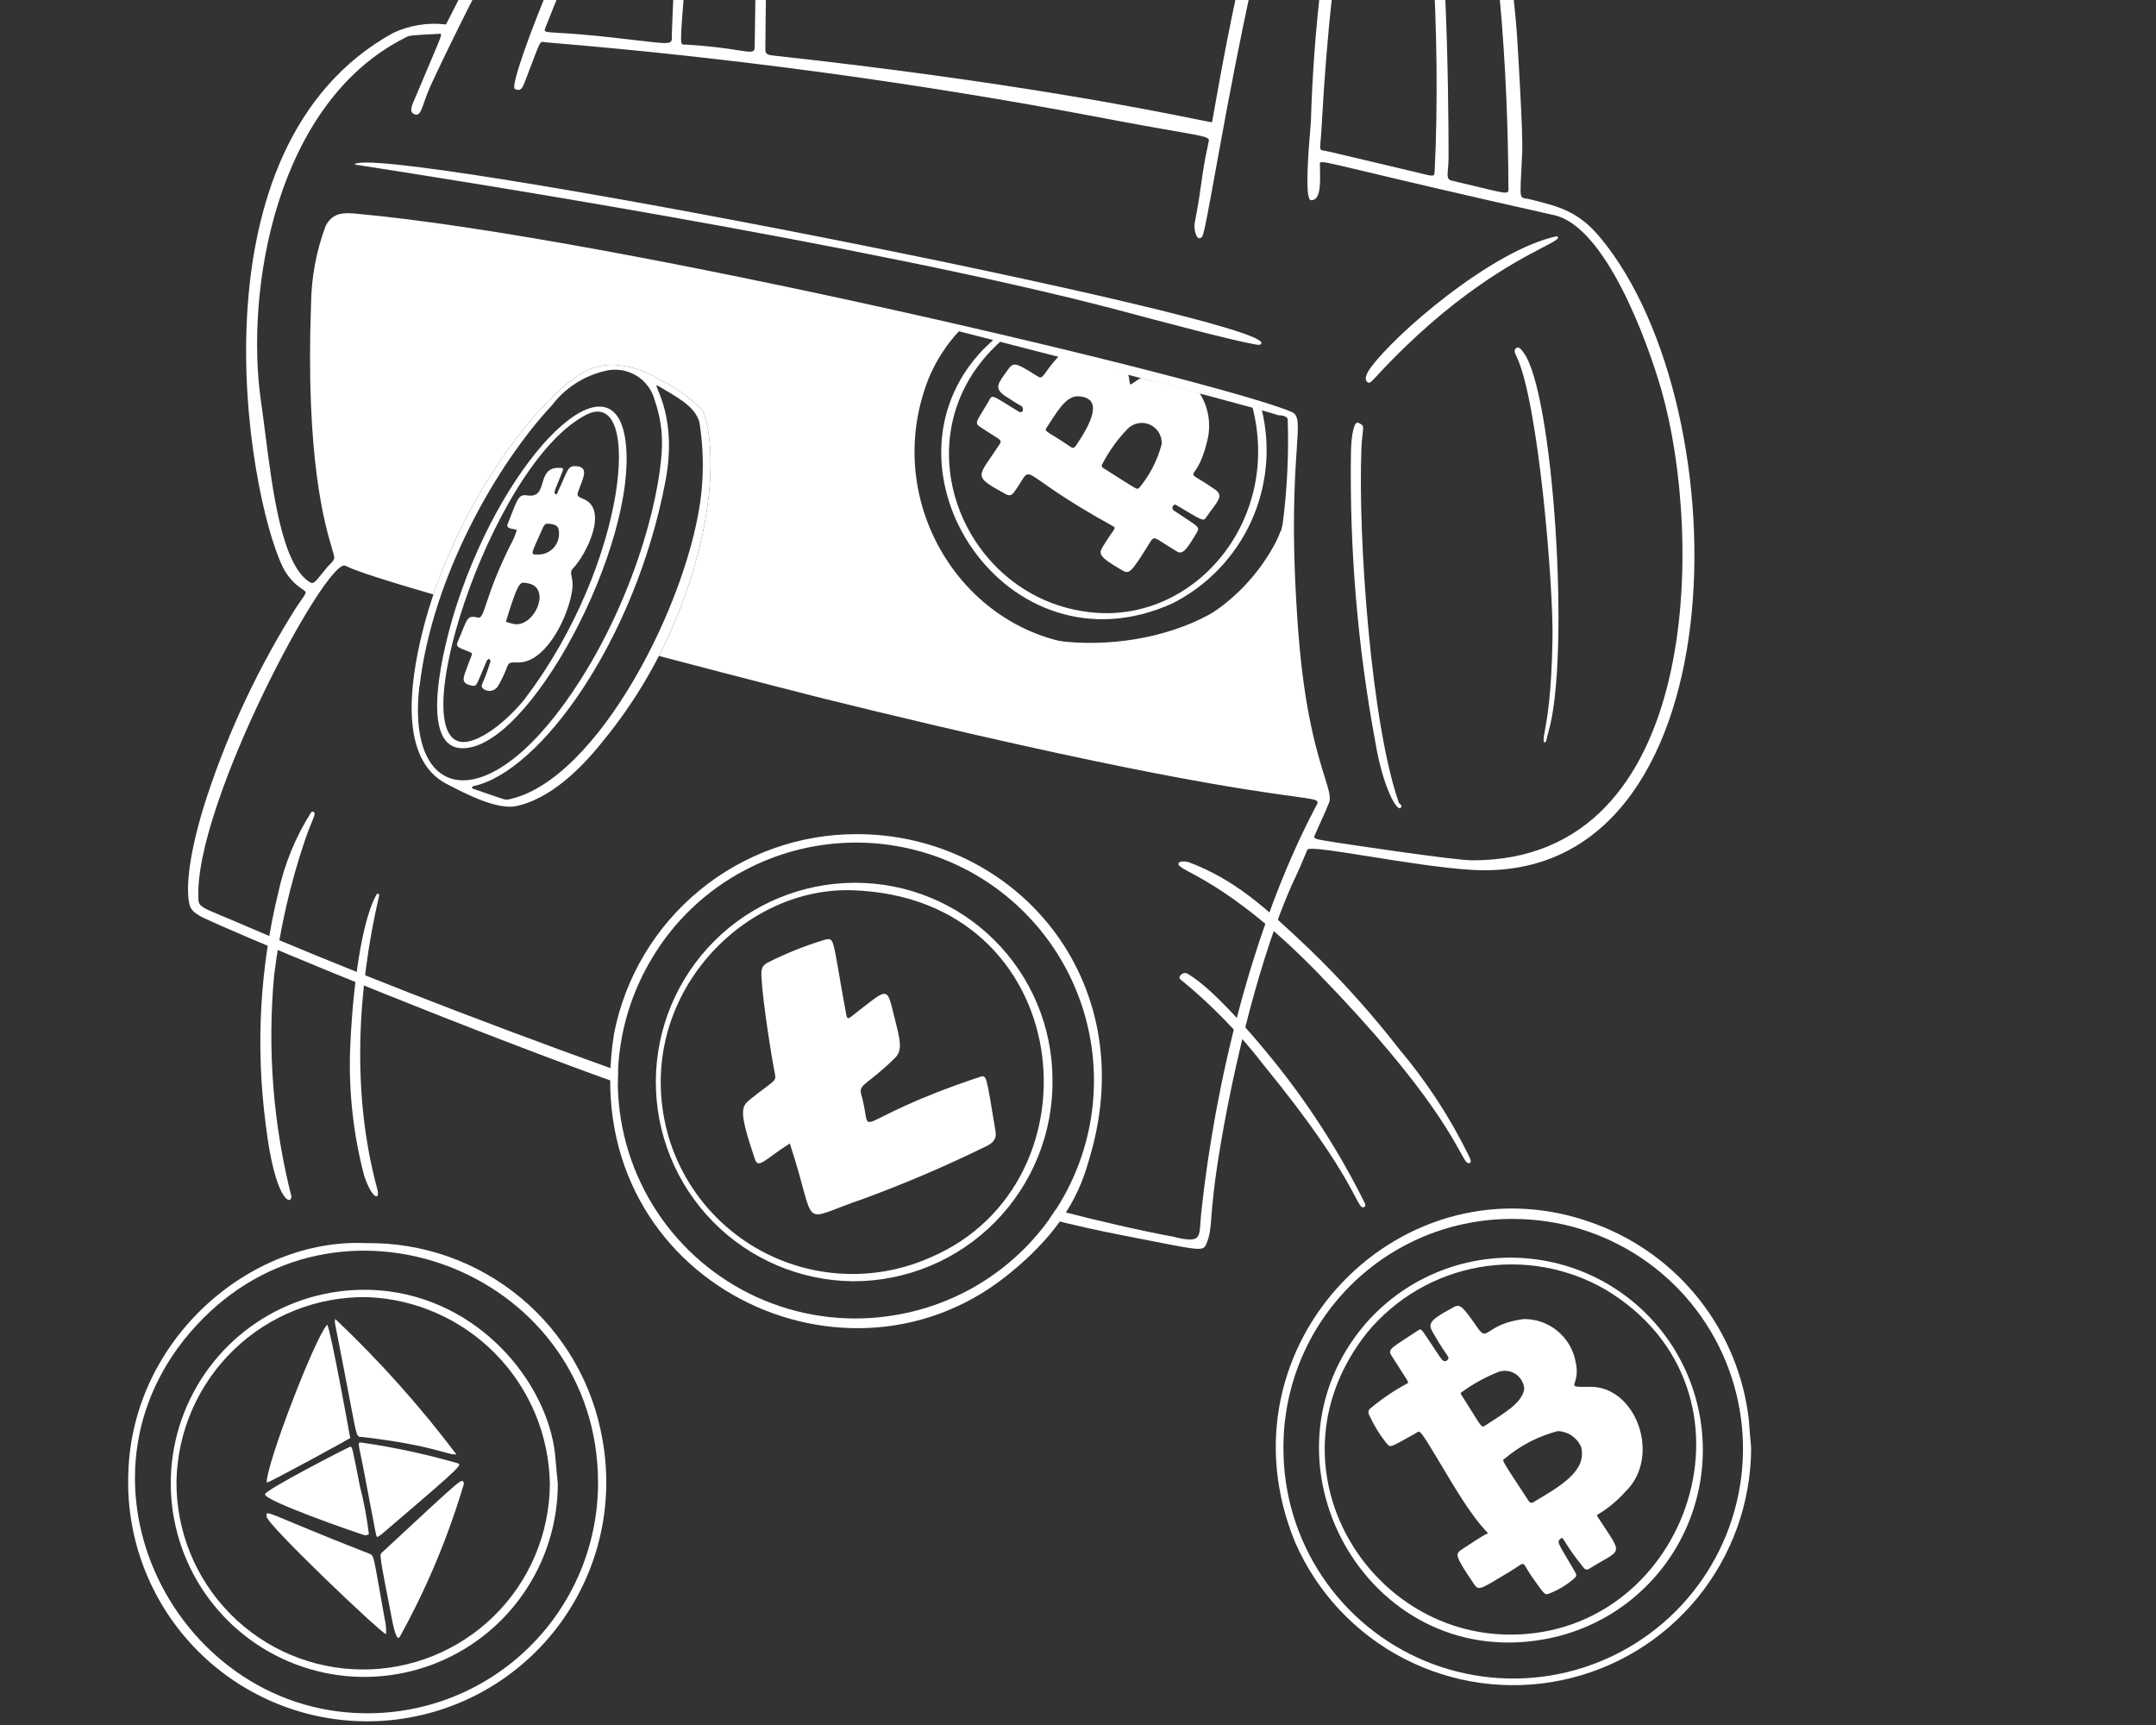
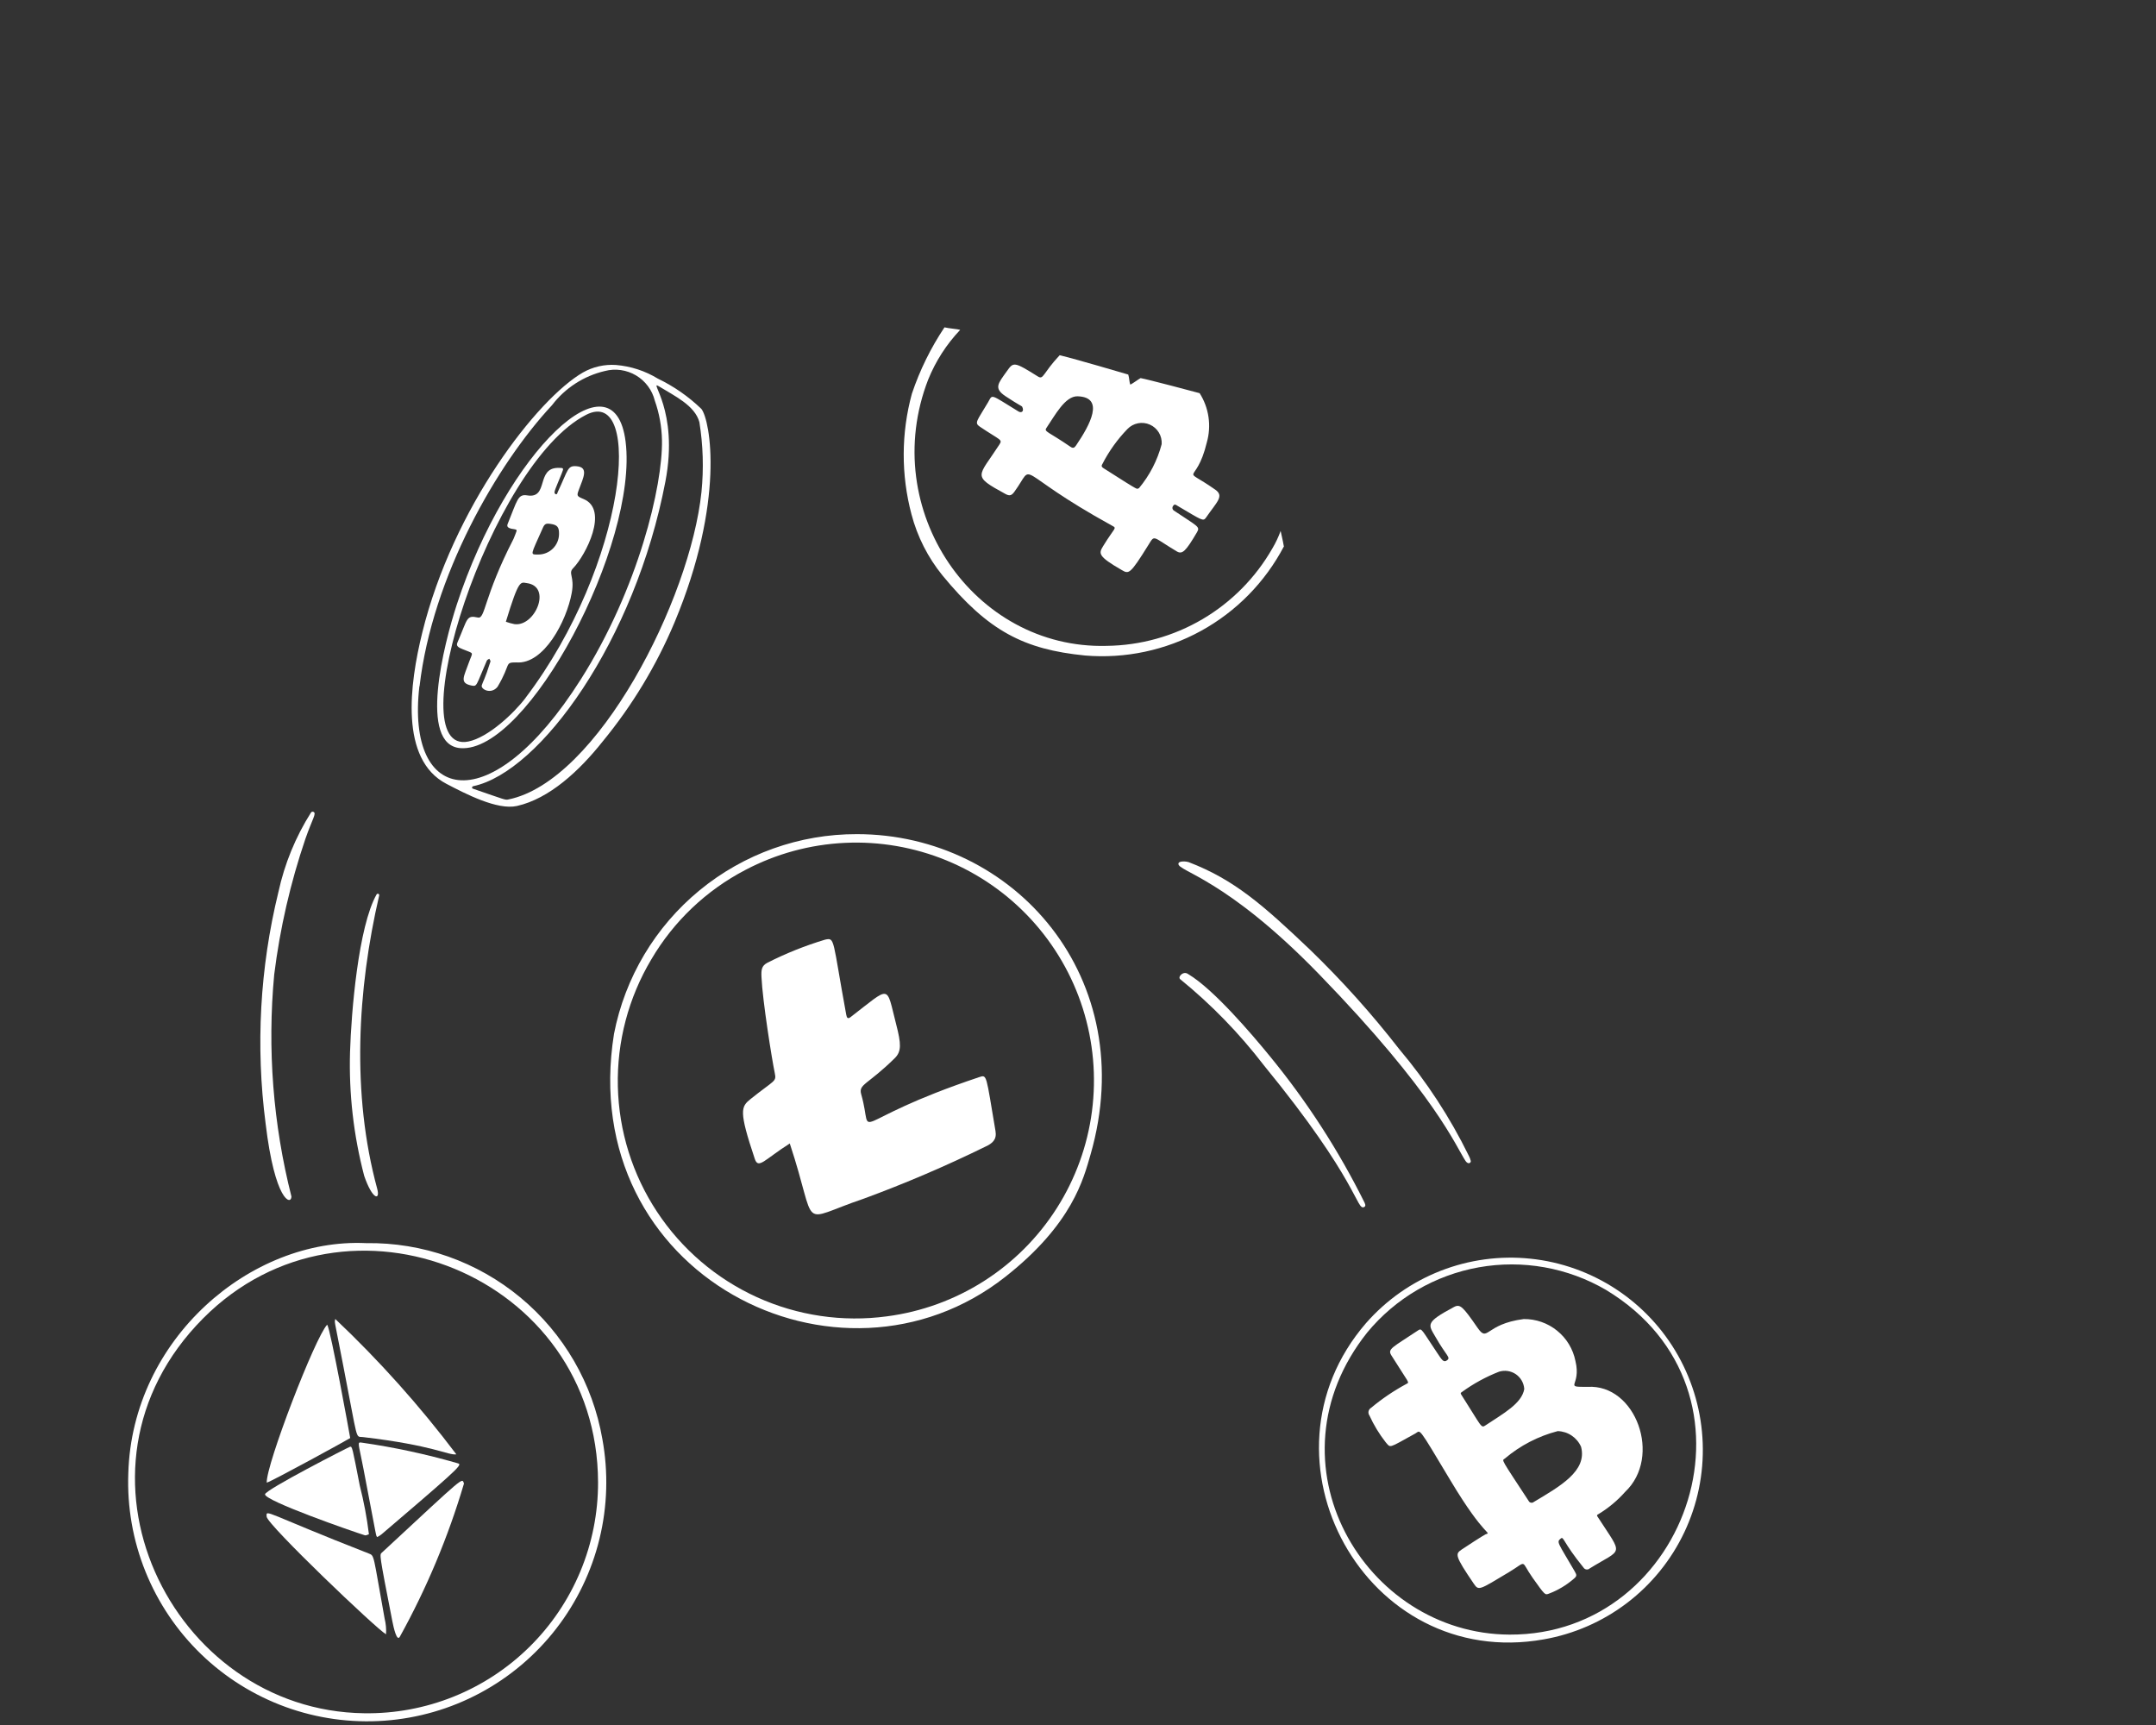
<svg xmlns="http://www.w3.org/2000/svg" width="315" height="252" viewBox="0 0 315 252" fill="none">
  <rect x="0" y="0" width="315" height="252" fill="#333333" stroke="none" />
-   <path fill-rule="evenodd" clip-rule="evenodd" d="M75.208 12.972C76.097 13.498 76.406 12.68 76.674 11.968C76.7 11.9 76.725 11.834 76.751 11.769C77.211 10.584 77.568 9.642 77.851 8.894C78.667 6.739 78.87 6.202 79.187 6.124C79.292 6.098 79.409 6.122 79.566 6.155C79.602 6.162 79.642 6.17 79.683 6.178C106.594 8.393 133.37 12.007 159.905 17.004C165.432 18.068 169.154 18.718 171.653 19.154C175.569 19.837 176.48 19.997 176.604 20.399C176.64 20.521 176.606 20.666 176.56 20.854V20.856V20.858C176.555 20.879 176.549 20.9 176.544 20.922C176.539 20.941 176.535 20.961 176.53 20.982L176.519 21.034C175.934 23.73 175.755 25.029 175.541 26.571C175.348 27.974 175.126 29.579 174.545 32.621C174.378 33.507 174.871 35.527 175.647 34.556C175.906 34.23 176.62 30.306 177.666 24.543V24.542C179.739 13.136 183.121 -5.472 186.892 -17.651C192.171 -34.689 193.777 -39.054 201.149 -39.809C201.996 -39.934 202.861 -39.865 203.68 -39.608C204.497 -39.35 205.245 -38.911 205.869 -38.324C206.494 -38.559 207.086 -38.873 207.632 -39.258C206.615 -40.224 205.374 -40.921 204.017 -41.287C202.663 -41.652 201.24 -41.674 199.875 -41.351C198.193 -41.099 196.589 -40.47 195.182 -39.511C193.777 -38.551 192.607 -37.286 191.76 -35.811C190.622 -33.983 189.747 -32.001 189.169 -29.927C183.025 -14.091 180.028 1.155 177.083 17.871C176.835 17.839 176.133 17.696 174.983 17.463C168.443 16.135 147.41 11.867 112.869 8.104C112.229 8.033 111.82 7.9 111.82 7.264C111.82 6.991 111.997 -15.815 112.422 -21.123C112.637 -23.585 112.719 -26.056 112.667 -28.527C112.658 -28.902 112.649 -29.29 112.641 -29.688C112.485 -36.77 112.26 -47.023 105.709 -48.583C102.799 -49.271 100.97 -47.91 102.56 -44.36C103.386 -42.123 103.54 -39.693 103.003 -37.369C102.571 -33.645 102.033 -30.831 101.467 -27.871C100.227 -21.389 98.852 -14.203 98.165 4.778C98.159 4.964 98.161 5.131 98.163 5.279C98.168 5.623 98.172 5.87 98.057 6.034C97.765 6.447 96.711 6.323 92.986 5.885L92.985 5.885C92.034 5.773 90.909 5.641 89.58 5.492C85.536 5.039 83.075 4.89 81.607 4.802C79.483 4.674 79.437 4.671 79.681 4.053C87.589 -15.912 90.613 -20.927 94.544 -27.446C95.156 -28.461 95.789 -29.512 96.467 -30.661C96.029 -30.79 95.607 -30.965 95.207 -31.184C85.825 -17.862 74.038 12.278 75.208 12.972ZM100.339 -5.565C101.173 -16.115 102.472 -23.634 103.455 -29.321C104.806 -37.136 105.559 -41.488 103.68 -45.484C103.152 -46.604 102.79 -47.582 103.91 -47.582C104.595 -47.522 105.261 -47.324 105.867 -46.999C110.173 -45.014 110.953 -37.516 110.861 -32.83C110.728 -26.128 110.262 6.888 110.262 6.938C110.249 7.72 109.709 7.635 107.751 7.329C106.21 7.088 103.791 6.71 100.059 6.509C100.009 6.506 99.963 6.507 99.92 6.508C99.838 6.51 99.767 6.512 99.709 6.486C99.359 6.331 99.451 5.181 100.091 -2.86C100.157 -3.687 100.229 -4.586 100.306 -5.565H100.339ZM233.85 34.765C230.667 30.921 227.95 30.2 223.491 29.105C223.282 29.055 223.103 29.027 222.951 29.005C222.712 28.968 222.538 28.942 222.414 28.848C222.084 28.597 222.123 27.863 222.26 25.159V25.158V25.152V25.15C222.299 24.355 222.35 23.392 222.4 22.22C222.522 19.401 221.795 7.606 221.664 5.485C221.65 5.277 221.643 5.162 221.643 5.157C220.966 -3.918 219.479 -12.915 217.202 -21.727C216.619 -24.502 215.793 -27.22 214.735 -29.851C214.462 -29.715 214.182 -29.585 213.909 -29.458L213.907 -29.457L213.904 -29.456C213.81 -29.413 213.718 -29.37 213.629 -29.328C213.771 -29.055 214.102 -28.079 214.184 -27.822C219.054 -12.879 220.321 11.652 220.381 27.029C220.381 27.163 220.385 27.285 220.39 27.396C220.401 27.687 220.411 27.893 220.314 28.014C220.078 28.305 219.224 28.098 216.309 27.389L216.307 27.389C215.212 27.122 213.824 26.785 212.066 26.377C211.417 26.226 211.46 25.718 211.55 24.686C211.591 24.221 211.641 23.65 211.641 22.957C211.641 14.339 211.412 -18.695 207.797 -26.601C207.325 -26.422 206.827 -26.218 206.354 -26.018L206.363 -25.999C206.464 -25.817 206.785 -25.224 206.879 -24.969C208.807 -19.691 210.627 4.866 209.601 25.135C209.567 25.814 209.353 25.762 207.655 25.345C207.361 25.273 207.026 25.19 206.638 25.098C203.607 24.38 201.314 23.836 199.572 23.422C194.137 22.132 194.009 22.102 193.277 21.982C192.822 21.908 192.838 21.725 192.942 20.602V20.6C192.983 20.143 193.04 19.531 193.084 18.709C194.654 -10.592 198.546 -25.398 200.465 -32.694C200.96 -34.573 201.323 -35.954 201.481 -36.956C201.484 -36.998 201.472 -37.041 201.449 -37.075C201.424 -37.11 201.387 -37.134 201.346 -37.144L201.323 -37.15C200.483 -37.362 199.783 -37.54 196.43 -23.223C193.568 -9.691 191.925 4.071 191.521 17.897C191.512 18.021 191.491 18.255 191.464 18.573V18.575C191.243 21.142 190.55 29.169 191.521 29.241C192.946 29.348 192.894 26.849 192.857 25.069C192.85 24.759 192.845 24.471 192.848 24.222C192.848 24.156 192.843 24.094 192.839 24.038C192.829 23.932 192.822 23.845 192.859 23.785C193.02 23.516 194.034 23.758 199.554 25.075C204.412 26.234 212.757 28.226 227.08 31.435C234.532 33.103 240.62 49.597 242.757 57.047C248.768 78.028 248.864 125.723 215.109 125.684C212.486 125.684 196.304 123.251 195.34 123.093C194.948 123.028 194.599 122.973 194.289 122.923C192.659 122.661 192.116 122.576 192.033 122.331C191.992 122.209 192.067 122.048 192.178 121.805L192.228 121.697C193.791 118.273 193.952 117.83 194.034 117.605C194.064 117.52 194.085 117.465 194.165 117.291C194.495 116.575 194.163 115.498 193.538 113.493C192.476 110.078 190.573 103.966 189.69 92.337C188.611 78.177 189.153 70.147 189.458 65.633C189.701 62.009 189.793 60.65 188.772 60.207C178.704 55.792 90.05 34.662 52.035 31.215C50.167 31.047 48.632 31.038 47.583 32.984C46.203 36.677 45.479 40.58 45.442 44.523C44.628 67.003 47.483 76.665 48.492 80.084C48.724 80.869 48.859 81.324 48.829 81.53C48.783 81.863 48.488 82.157 48.193 82.45C48.065 82.579 47.937 82.705 47.829 82.836C47.534 83.192 47.284 83.501 47.068 83.768C45.915 85.191 45.759 85.386 45.16 84.986C41.187 82.349 39.854 71.921 38.754 63.312C38.544 61.676 38.344 60.104 38.135 58.665C35.775 42.403 40.297 15.06 59.115 5.554C59.18 5.522 59.236 5.492 59.287 5.464C59.762 5.207 59.88 5.143 63.979 4.951C64.034 4.948 64.086 4.943 64.133 4.938C64.252 4.926 64.344 4.918 64.394 4.959C64.558 5.096 64.265 5.784 63.002 8.75C62.48 9.977 61.792 11.593 60.901 13.722C60.814 13.93 60.725 14.132 60.64 14.325C60.112 15.521 59.713 16.427 60.649 16.722C61.278 16.922 61.531 16.196 61.981 14.91C62.223 14.217 62.522 13.361 62.967 12.4C68.27 0.946 83.025 -28.173 91.234 -36.855C91.018 -37.231 90.511 -38.329 90.474 -38.427C79.328 -24.118 77.753 -21.249 65.165 3.571C62.524 3.255 59.847 3.685 57.438 4.813C27.259 21.461 36.127 71.958 41.256 82.712C41.907 84.096 42.934 85.271 44.219 86.102L44.272 86.141L44.326 86.177C44.501 86.304 44.613 86.382 44.647 86.487C44.708 86.675 44.521 86.942 44.003 87.683C43.812 87.958 43.574 88.298 43.287 88.723C37.91 97.249 33.576 106.39 30.378 115.948C27.977 123.15 27.08 128.924 27.623 131.825C27.777 132.628 27.954 133.236 29.88 134.154C34.072 136.151 58.12 146.318 83.284 155.691C85.377 156.469 87.717 157.325 90.253 158.238C90.248 157.637 90.258 157.036 90.284 156.437C68.953 148.792 48.749 140.844 34.63 134.728C33.689 134.32 32.896 133.992 32.23 133.716C29.602 132.628 28.946 132.355 28.991 131.265C28.282 117.628 47.792 81.273 50.466 82.65C51.973 83.428 56.828 84.963 63.325 86.843C68.691 70.934 79.197 57.869 85.166 54.419C86.631 53.589 88.306 53.205 89.986 53.318C92.161 53.497 94.264 54.181 96.127 55.317C98.468 56.444 100.614 57.94 102.484 59.744C103.797 61.451 105.943 73.243 98.558 90.917C97.858 92.583 97.094 94.219 96.27 95.823C108.624 99.075 118.928 101.701 120.146 102.006C164.773 113.027 182.353 115.43 188.903 116.325C191.549 116.687 192.396 116.802 192.497 117.139C192.545 117.3 192.428 117.507 192.256 117.814C192.2 117.913 192.139 118.021 192.077 118.142C182.975 135.557 177.547 158.119 175.516 177.078C175.454 177.652 175.419 178.157 175.39 178.597C175.229 180.961 175.192 181.493 171.803 180.782V180.741C166.565 179.77 160.637 178.409 154.23 176.745C153.937 177.197 153.635 177.64 153.323 178.076C156.987 178.99 160.426 179.768 163.543 180.371C165.237 180.699 166.696 180.986 167.954 181.234H167.956C175.433 182.707 175.816 182.783 176.253 181.718C176.778 180.435 176.842 179.623 176.978 177.87C177.125 175.976 177.356 172.99 178.35 167.131C180.904 152.076 185.235 136.378 189.55 127.533C189.823 126.969 190.094 126.315 190.397 125.587C190.585 125.131 190.787 124.646 191.009 124.135C191.195 123.703 195.147 124.334 200.121 125.126C204.94 125.895 210.719 126.815 214.958 127.072C254.365 129.468 254.647 59.877 233.85 34.765ZM52.991 24.218C52.208 24.096 51.792 24.032 51.788 24.029C54.122 20.756 186.761 46.791 184.271 50.208C184.145 50.382 183.998 50.419 183.475 50.33C179.922 49.717 168.739 46.726 164.599 45.618H164.596L164.569 45.611C163.977 45.453 163.534 45.333 163.279 45.267C126.888 35.683 62.557 25.702 52.991 24.218ZM198.434 61.759C197.858 61.495 197.449 63.459 197.385 65.802C197.144 80.114 198.34 94.416 200.956 108.489C202.064 115.026 204.043 118.459 204.596 118.037C204.906 117.798 204.74 117.642 204.568 117.479C204.486 117.401 204.401 117.321 204.366 117.229C200.357 105.784 198.399 78.838 198.906 65.578C198.948 64.52 199.035 63.801 199.095 63.299C199.225 62.215 199.235 62.126 198.434 61.759ZM225.88 108.336C225.861 108.354 225.834 108.366 225.786 108.384C225.74 108.402 225.678 108.428 225.588 108.473C225.462 108.086 225.547 107.627 225.719 106.686C226.047 104.896 226.694 101.361 226.827 93.267C226.956 85.386 224.76 58.922 221.638 52.223C221.613 52.17 221.586 52.113 221.558 52.058C221.345 51.622 221.095 51.114 221.56 50.828C221.923 50.603 222.205 50.984 222.451 51.316L222.501 51.385C222.513 51.397 222.522 51.41 222.531 51.424C222.54 51.436 222.552 51.45 222.561 51.461C226.942 57.029 229.474 95.851 226.233 106.927C226.033 107.608 225.971 107.952 225.939 108.134C225.916 108.255 225.909 108.306 225.88 108.336ZM227.445 34.508C217.893 36.573 203.542 49.026 200.116 53.917C199.324 55.048 199.444 55.668 199.912 55.904C200.146 56.023 200.632 55.489 201.013 55.071C201.059 55.021 201.103 54.975 201.144 54.929C212.112 43.066 221.335 38.265 225.405 36.144C227.252 35.183 228.037 34.774 227.445 34.508ZM138.399 47.959C138.399 47.959 182.591 59.204 186.784 60.664C186.784 60.664 187.985 60.627 188.141 61.256C188.31 66.381 188.06 71.512 187.397 76.598C184.205 91.036 164.364 96.519 150.092 92.776C128.712 85.138 130.809 56.88 138.399 47.959Z" fill="white" />
  <path d="M53.485 181.606C61.709 181.482 69.706 184.3 76.036 189.551C82.366 194.802 86.612 202.142 88.011 210.245C88.894 215.072 88.751 220.031 87.589 224.8C86.428 229.569 84.275 234.038 81.27 237.918C78.266 241.799 74.477 245.003 70.152 247.321C65.826 249.639 61.061 251.018 56.166 251.372C51.271 251.725 46.357 251.044 41.743 249.371C37.13 247.697 32.921 245.072 29.39 241.662C25.86 238.254 23.087 234.139 21.253 229.588C19.419 225.034 18.565 220.148 18.746 215.244C19.297 195.589 36.638 180.814 53.485 181.606ZM53.214 250.284C57.683 250.351 62.12 249.527 66.267 247.86C70.414 246.194 74.188 243.718 77.368 240.576C80.548 237.437 83.071 233.696 84.79 229.569C86.508 225.443 87.388 221.016 87.378 216.547C87.304 186.38 50.685 171.476 29.677 192.597C7.702 214.698 25.02 249.937 53.214 250.284Z" fill="white" />
-   <path d="M81.502 216.784C81.485 222.528 79.719 228.13 76.439 232.844C73.159 237.561 68.521 241.164 63.142 243.179C57.763 245.194 51.898 245.522 46.328 244.12C40.757 242.72 35.746 239.654 31.96 235.334C28.174 231.015 25.794 225.645 25.136 219.94C24.477 214.234 25.572 208.462 28.274 203.395C30.977 198.325 35.158 194.201 40.263 191.566C45.368 188.934 51.153 187.917 56.85 188.654C71.095 190.541 80.5 203.025 81.177 213.307C81.264 214.454 81.392 215.62 81.502 216.784ZM25.785 216.41C25.73 223.644 28.552 230.602 33.629 235.757C38.706 240.911 45.622 243.835 52.856 243.89C60.09 243.945 67.049 241.122 72.203 236.046C77.357 230.969 80.282 224.052 80.337 216.818C80.234 209.699 77.399 202.89 72.416 197.804C67.434 192.716 60.686 189.74 53.57 189.489C46.322 189.395 39.331 192.175 34.124 197.219C28.918 202.263 25.92 209.162 25.785 216.41Z" fill="white" />
  <path d="M48.98 192.682C55.418 198.771 61.336 205.385 66.672 212.458C65.461 212.635 63.487 211.166 52.994 209.933C51.892 209.805 52.361 210.833 50.176 199.643C48.703 192.083 48.898 193.375 48.98 192.682Z" fill="white" />
  <path d="M51.167 210.08C51.028 210.206 39.628 216.458 38.972 216.595C38.846 214.041 46.043 195.341 47.805 193.515C48.315 194.27 51.078 209.541 51.167 210.08Z" fill="white" />
  <path d="M67.79 216.722C65.49 224.5 62.349 232.002 58.422 239.098C57.977 239.908 57.504 237.744 57.32 236.826C55.353 226.744 55.448 227.139 55.81 226.804C68.185 215.327 67.45 215.894 67.79 216.722Z" fill="white" />
  <path d="M55.112 224.55C54.883 224.155 55.214 225.599 53.088 214.493C52.363 210.711 52.122 210.638 52.893 210.755C57.584 211.43 62.224 212.426 66.778 213.738C67.499 213.952 67.985 213.695 57.715 222.459C55.197 224.628 55.799 224.126 55.112 224.55Z" fill="white" />
  <path d="M53.901 224.134C53.712 224.187 53.481 224.336 53.318 224.288C51.532 223.737 38.63 219.239 38.721 218.296C38.79 217.619 50.784 211.477 51.126 211.358C51.468 211.239 51.475 211.482 52.563 217.017C53.161 219.358 53.608 221.736 53.901 224.134Z" fill="white" />
  <path d="M56.402 238.749C55.08 238.046 39.061 222.755 38.96 221.571C38.859 220.386 38.625 220.985 53.852 226.936C54.75 227.287 54.477 226.98 56.196 236.461C56.381 237.209 56.45 237.98 56.402 238.749Z" fill="white" />
  <path d="M55.401 130.807C55.41 130.759 55.402 130.711 55.378 130.67C55.355 130.626 55.317 130.594 55.272 130.576C55.227 130.559 55.178 130.557 55.132 130.573C55.086 130.589 55.047 130.619 55.022 130.66C52.353 135.372 51.318 147.873 51.141 153.705C50.965 159.791 51.661 165.873 53.207 171.764C54.409 175.289 55.596 175.436 55.109 173.653C51.345 159.812 52.206 144.589 55.401 130.807Z" fill="white" />
  <path d="M40.064 142.364C40.906 135.607 42.436 128.956 44.631 122.512C45.654 119.586 46.269 118.84 45.813 118.611C45.75 118.578 45.678 118.569 45.609 118.585C45.54 118.601 45.479 118.643 45.439 118.7C43.186 122.26 41.576 126.186 40.681 130.301C37.972 141.368 37.337 152.843 38.808 164.141C40.162 175.501 42.554 176.126 42.581 174.804C39.895 164.214 39.044 153.242 40.064 142.364Z" fill="white" />
-   <path d="M255.85 211.562C255.818 219.533 253.048 227.253 248.001 233.425C242.957 239.596 235.943 243.846 228.136 245.462C220.33 247.078 212.206 245.962 205.124 242.299C198.044 238.639 192.437 232.656 189.242 225.351C177.308 196.526 205.002 168.205 233.169 178.831C239.147 181.062 244.396 184.899 248.336 189.921C252.274 194.94 254.753 200.95 255.499 207.289C255.602 208.707 255.726 210.16 255.85 211.562ZM187.516 211.615C187.512 218.255 189.474 224.747 193.16 230.271C196.843 235.795 202.083 240.101 208.215 242.648C214.347 245.193 221.097 245.863 227.61 244.574C234.123 243.284 240.106 240.092 244.807 235.401C249.504 230.71 252.708 224.731 254.007 218.22C255.308 211.709 254.65 204.96 252.114 198.823C249.58 192.686 245.282 187.44 239.764 183.745C234.245 180.052 227.757 178.078 221.118 178.071C216.7 178.035 212.318 178.877 208.229 180.55C204.139 182.221 200.424 184.69 197.298 187.811C194.17 190.933 191.696 194.644 190.016 198.731C188.338 202.818 187.487 207.197 187.516 211.615Z" fill="white" />
  <path d="M199.575 193.297C202.536 189.921 206.263 187.302 210.444 185.664C214.626 184.025 219.14 183.412 223.606 183.878C228.072 184.342 232.364 185.872 236.116 188.337C239.871 190.802 242.981 194.13 245.182 198.045C247.382 201.958 248.615 206.344 248.773 210.833C248.932 215.32 248.011 219.781 246.088 223.841C244.167 227.898 241.301 231.44 237.73 234.161C234.156 236.883 229.984 238.71 225.562 239.488C199.52 244.131 182.514 213.05 199.575 193.297ZM220.556 238.795C246.866 238.905 258.986 203.124 234.645 188.44C229.039 185.17 222.452 184 216.063 185.138C209.671 186.279 203.895 189.65 199.761 194.655C184.61 213.679 199.337 238.708 220.556 238.795Z" fill="white" />
  <path d="M231.959 202.602C239.009 202.173 242.863 212.822 237.442 217.94C236.313 219.216 234.998 220.31 233.54 221.192C233.205 221.357 233.35 221.465 233.467 221.651C237.189 227.416 237.139 226.108 232.264 229.126C232.2 229.185 232.127 229.229 232.044 229.256C231.961 229.282 231.877 229.291 231.789 229.279C231.704 229.27 231.622 229.24 231.548 229.194C231.475 229.148 231.413 229.089 231.367 229.015C228.287 225.226 228.482 224.393 228.032 224.76C227.383 225.293 227.587 225.281 230.057 229.529C230.382 230.089 230.415 230.245 229.93 230.645C228.845 231.586 227.603 232.325 226.258 232.827C225.74 233.009 225.737 233.057 223.936 230.514C222.077 227.891 223.247 228.003 220.452 229.681C216.092 232.297 216.048 232.412 215.327 231.359C212.514 227.228 212.626 227.014 213.528 226.385C214.056 226.018 216.801 224.242 217.044 224.148C217.987 223.778 217.012 224.777 211.94 216.31C207.04 208.133 207.598 208.966 206.799 209.407C202.76 211.628 203.212 211.562 202.439 210.676C201.502 209.478 200.713 208.174 200.084 206.791C200.02 206.703 199.974 206.605 199.951 206.499C199.928 206.396 199.926 206.286 199.948 206.18C199.969 206.075 200.013 205.976 200.077 205.889C200.139 205.799 200.219 205.728 200.313 205.673C201.911 204.34 203.639 203.169 205.47 202.18C205.991 201.9 205.906 202.203 203.272 197.982C202.682 197.037 203.501 196.821 207.253 194.31C207.731 193.991 207.809 194.416 209.923 197.553C210.682 198.68 210.914 199.125 211.444 198.701C211.974 198.276 211.325 198.099 209.73 195.311C208.676 193.475 208.158 193.218 212.452 190.925C213.333 190.466 213.732 190.872 215.86 193.948C217.432 196.215 216.911 193.429 222.628 192.695C224.402 192.679 226.125 193.28 227.502 194.398C228.882 195.513 229.827 197.076 230.176 198.815C231.094 202.577 228.308 202.602 231.959 202.602ZM227.599 209.065C224.744 209.804 222.093 211.179 219.846 213.088C219.41 213.391 219.233 212.987 223.419 219.383C223.486 219.45 223.571 219.496 223.663 219.519C223.757 219.539 223.853 219.537 223.943 219.507C227.966 217.107 231.92 214.899 231.002 211.362C230.711 210.699 230.236 210.13 229.634 209.724C229.035 209.317 228.331 209.09 227.606 209.067L227.599 209.065ZM222.699 202.891C222.667 202.465 222.54 202.051 222.327 201.682C222.114 201.31 221.82 200.993 221.469 200.752C221.115 200.511 220.711 200.353 220.289 200.289C219.867 200.225 219.435 200.257 219.027 200.383C217.097 201.136 215.27 202.134 213.592 203.353C213.413 203.463 213.363 203.527 213.487 203.724C216.521 208.464 216.358 208.684 217.049 208.22C219.628 206.497 222.361 205.042 222.706 202.891H222.699Z" fill="white" />
  <path d="M199.371 175.699C195.584 168.072 190.948 160.901 185.548 154.318C182.87 151.034 177.265 144.477 173.614 142.313C172.903 141.762 172.033 142.703 172.423 143.041C176.978 146.745 181.087 150.972 184.66 155.631C198.556 172.614 198.168 176.881 199.304 176.334C199.449 176.266 199.575 176.114 199.371 175.699Z" fill="white" />
  <path d="M214.588 168.822C211.854 163.243 208.446 158.021 204.439 153.273C200.439 148.125 196.081 143.267 191.394 138.734C184.509 132.184 180.319 128.501 173.67 125.947C173.422 125.85 172.215 125.703 172.169 126.176C172.059 127.298 179.086 128.271 192.726 142.326C209.745 159.864 212.713 167.498 214.122 169.602C214.473 170.125 214.886 169.935 214.893 169.623C214.829 169.343 214.725 169.074 214.588 168.822Z" fill="white" />
  <path d="M159.334 168.661C166.74 142.907 148.187 121.868 125.207 121.857C116.823 121.834 108.692 124.735 102.214 130.059C95.735 135.381 91.314 142.796 89.71 151.026C84.058 186.243 122.593 205.627 146.87 186.537C156.727 178.787 158.317 172.154 159.334 168.661ZM129.591 192.299C123.122 193.174 116.539 192.203 110.596 189.504C104.654 186.803 99.594 182.479 95.999 177.033C92.403 171.585 90.417 165.235 90.27 158.708C90.123 152.183 91.82 145.748 95.166 140.143C98.427 134.589 103.186 130.066 108.899 127.089C113.397 124.723 118.358 123.371 123.435 123.131C128.511 122.89 133.579 123.766 138.28 125.696C142.981 127.626 147.202 130.564 150.644 134.303C154.087 138.041 156.668 142.489 158.205 147.331C159.742 152.176 160.197 157.298 159.54 162.338C158.884 167.378 157.128 172.211 154.4 176.498C151.672 180.785 148.036 184.423 143.75 187.154C139.463 189.883 134.63 191.641 129.591 192.299Z" fill="white" />
-   <path d="M124.571 187.176C116.889 187.082 109.556 183.953 104.171 178.475C98.785 172.997 95.784 165.612 95.821 157.928C95.859 150.247 98.931 142.891 104.37 137.466C109.808 132.038 117.171 128.984 124.853 128.963C132.482 128.931 139.812 131.926 145.233 137.294C150.655 142.662 153.725 149.96 153.77 157.589C153.836 161.46 153.129 165.304 151.69 168.898C150.251 172.492 148.108 175.763 145.389 178.519C142.669 181.275 139.427 183.46 135.853 184.947C132.278 186.432 128.442 187.192 124.571 187.176ZM135.927 183.703C161.55 172.772 157.27 131.017 124.417 130.053C108.104 129.576 92.303 146.315 97.566 165.669C98.654 169.539 100.563 173.13 103.161 176.196C105.759 179.265 108.987 181.739 112.625 183.449C116.264 185.158 120.227 186.067 124.247 186.111C128.267 186.154 132.249 185.333 135.924 183.703H135.927Z" fill="white" />
  <path d="M145.447 165.233C145.658 166.479 145.002 167.036 143.969 167.509C138.174 170.353 132.235 172.891 126.176 175.119C116.367 178.431 119.631 179.84 115.39 167.048C111.665 169.412 110.8 170.867 110.272 169.281C107.922 162.258 108.252 161.682 109.673 160.544C113.173 157.737 113.469 158.056 113.198 156.762C112.782 154.779 111.412 146.205 111.256 142.746C111.21 141.695 111.256 141.098 112.117 140.646C114.825 139.271 117.65 138.142 120.558 137.268C122.02 136.949 121.604 137.169 123.635 148.215C123.72 148.674 123.851 148.904 124.255 148.598C130.266 143.981 129.423 143.779 130.943 149.675C131.668 152.482 131.723 153.601 130.734 154.579C126.713 158.54 125.396 158.361 125.83 159.876C127.803 166.807 123.11 164.032 143.07 157.352C144.229 156.971 144.045 156.971 145.447 165.233Z" fill="white" />
  <path d="M85.268 72.905C84.219 72.469 84.244 72.428 84.612 71.441C85.229 69.784 86.032 68.26 84.249 68.111C82.89 67.996 83.037 68.593 81.495 71.866C81.431 72.004 81.389 72.391 81.079 72.114C80.864 71.919 81.197 71.331 82.055 69.192C82.392 68.352 82.385 68.35 81.557 68.348C78.263 68.348 80.223 72.887 77.031 72.371C75.64 72.141 75.588 73.073 74.16 76.566C73.947 77.089 74.518 77.234 75.211 77.321C75.542 77.365 75.514 77.511 75.409 77.752C75.303 77.993 75.179 78.413 75.032 78.716C70.642 87.238 70.915 90.455 69.829 90.214C68.092 89.831 68.351 90.373 66.823 93.886C66.593 94.412 67.052 94.612 67.606 94.841C69.366 95.582 69.095 95.103 68.471 96.877C67.782 98.844 67.094 99.773 68.852 100.14C69.74 100.324 69.513 100.223 71.128 96.51C71.183 96.383 71.358 96.321 71.491 96.232C71.555 96.372 71.693 96.537 71.659 96.64C70.812 99.337 70.541 99.573 70.385 100.133C70.229 100.693 71.762 101.51 72.698 100.324C74.731 96.907 73.644 96.771 75.452 96.771C79.466 97.076 82.785 90.717 83.531 86.627C83.99 84.128 82.938 83.811 83.76 82.981C85.566 81.124 88.999 74.459 85.268 72.905ZM75.145 91.174C74.725 91.091 74.312 90.974 73.91 90.829C75.831 84.502 76.056 85.067 76.965 85.184C80.701 85.668 78.16 91.614 75.145 91.174ZM79.276 77.19C79.576 76.502 79.757 76.433 80.481 76.541C81.447 76.685 81.695 77.027 81.676 78.026C81.667 78.824 81.342 79.586 80.772 80.146C80.202 80.704 79.434 81.016 78.635 81.009C77.414 80.993 77.483 81.236 79.278 77.19H79.276Z" fill="white" />
  <path d="M102.482 59.744C100.612 57.94 98.466 56.443 96.125 55.317C94.262 54.181 92.159 53.497 89.984 53.318C88.304 53.205 86.628 53.589 85.164 54.419C78.509 58.266 66.212 74.067 61.691 92.434C59.839 99.961 58.363 110.931 65.223 114.507C67.997 115.953 72.649 118.386 75.523 117.743C80.243 116.689 84.652 112.611 88.065 108.301C92.387 103.046 95.921 97.189 98.555 90.917C105.941 73.243 103.795 61.451 102.482 59.744ZM61.3 100.25C63.162 84.215 72.624 67.794 80.641 59.204C82.558 56.687 85.294 54.915 88.377 54.199C89.14 53.999 89.934 53.956 90.715 54.066C91.495 54.176 92.246 54.44 92.924 54.842C93.602 55.243 94.193 55.776 94.664 56.407C95.135 57.04 95.477 57.758 95.668 58.523C96.323 60.377 96.677 62.325 96.717 64.292C96.843 70.923 93.275 85.973 84.847 99.264C71.722 119.983 59.27 117.486 61.276 100.25H61.3ZM74.263 116.793C73.804 116.887 73.895 116.869 69.11 115.221C68.865 115.136 68.959 114.89 69.159 114.847C78.908 112.781 92.777 93.622 97.222 70.324C99.214 59.874 94.698 55.475 96.251 56.427C98.546 57.839 101.53 59.23 102.184 61.674C102.727 65.047 102.829 68.476 102.487 71.875C100.866 87.536 87.33 114.163 74.263 116.793Z" fill="white" />
  <path d="M91.403 64.522C89.73 51.09 74.091 65.844 66.75 88.285C64.836 94.139 61.099 108.834 67.275 109.293C77.132 110.025 93.259 79.495 91.403 64.522ZM76.79 101.949C75.037 104.262 71.282 107.751 68.423 108.327C58.095 110.422 71.572 67.765 85.654 60.591C94.007 56.336 91.632 82.384 76.781 101.949H76.79Z" fill="white" />
  <path d="M187.105 77.564C186.788 78.44 186.389 79.287 185.914 80.088C183.47 84.373 179.947 87.944 175.696 90.448C171.446 92.95 166.613 94.294 161.681 94.352C142.272 94.875 128.247 74.477 135.605 55.468C136.695 52.769 138.284 50.299 140.287 48.188C139.982 48.078 138.635 47.983 137.992 47.821C135.984 50.827 134.382 54.088 133.23 57.515C131.657 63.282 131.638 69.364 133.172 75.14C134.029 78.399 135.571 81.44 137.694 84.056C144.395 92.201 149.586 94.873 158.532 95.761C164.407 96.254 170.299 95.004 175.469 92.167C180.638 89.328 184.854 85.029 187.591 79.806C187.573 79.778 187.562 79.749 187.555 79.716C187.44 78.998 187.254 78.287 187.105 77.564Z" fill="white" />
-   <path d="M171.33 88.132C176.39 85.564 180.43 81.355 182.789 76.194C185.146 71.032 185.685 65.226 184.317 59.718C183.851 59.601 183.392 59.461 182.94 59.298C187.301 75.694 174.841 90.859 159.761 89.491C140.678 87.761 130.894 63.672 146.124 49.934C145.803 49.824 145.479 49.726 145.158 49.604C145.022 49.788 144.01 50.678 143.673 51.027C126.935 68.416 147.069 99.158 171.33 88.132Z" fill="white" />
  <path d="M177.546 71.525C172.295 67.853 174.724 71.277 176.319 64.64C176.663 63.433 176.748 62.168 176.566 60.927C176.387 59.685 175.945 58.496 175.27 57.438C175.04 57.365 167.595 55.394 166.645 55.235C166.269 55.444 165.596 55.958 165.156 56.19C164.984 55.885 165.013 55.235 164.841 54.717C164.382 54.579 157.057 52.422 154.821 51.894C152.315 54.57 152.478 55.517 151.643 54.999C148.129 52.812 148.088 52.839 147.085 54.255C145.855 55.992 145.132 56.706 146.913 57.884C148.868 59.178 149.293 59.316 149.336 59.401C149.694 60.11 149.224 60.367 148.811 60.114C144.54 57.503 145.061 57.572 144.358 58.769C142.773 61.475 142.293 61.753 143.167 62.338C146.181 64.369 146.513 64.174 146.004 64.959C142.903 69.749 141.91 69.437 146.901 72.163C147.516 72.498 147.808 72.393 148.219 71.821C151.413 67.406 147.64 68.62 162.448 76.778C163.255 77.224 162.907 76.934 161.153 79.81C160.511 80.859 160.417 81.276 163.875 83.266C164.924 83.87 165.066 83.994 167.797 79.594C168.757 78.052 168.321 78.406 171.928 80.549C172.741 81.033 173.236 80.549 174.861 77.795C175.382 76.911 175.066 76.978 171.504 74.582C171.449 74.545 171.4 74.499 171.366 74.442C171.332 74.387 171.309 74.325 171.299 74.258C171.29 74.194 171.295 74.128 171.316 74.063C171.334 74.001 171.366 73.944 171.41 73.894C171.614 73.572 171.8 73.754 172.038 73.894C175.593 75.98 175.779 76.225 176.208 75.608C177.785 73.315 178.907 72.475 177.546 71.525ZM157.215 65.078C156.986 65.402 156.804 65.551 156.387 65.262C153.185 63.056 152.501 63.08 152.882 62.524C154.114 60.722 155.613 57.826 157.456 57.893C161.424 58.033 159.301 62.01 157.215 65.078ZM161.254 68.413C161.048 68.282 160.834 68.147 161.055 67.8C162.018 65.918 163.255 64.19 164.727 62.671C165.14 62.242 165.677 61.95 166.262 61.836C166.847 61.721 167.453 61.787 167.999 62.031C168.545 62.272 169.002 62.675 169.312 63.185C169.62 63.694 169.764 64.289 169.725 64.883C169.101 67.252 167.965 69.455 166.393 71.335C165.904 71.335 167.093 72.14 161.254 68.413Z" fill="white" />
</svg>